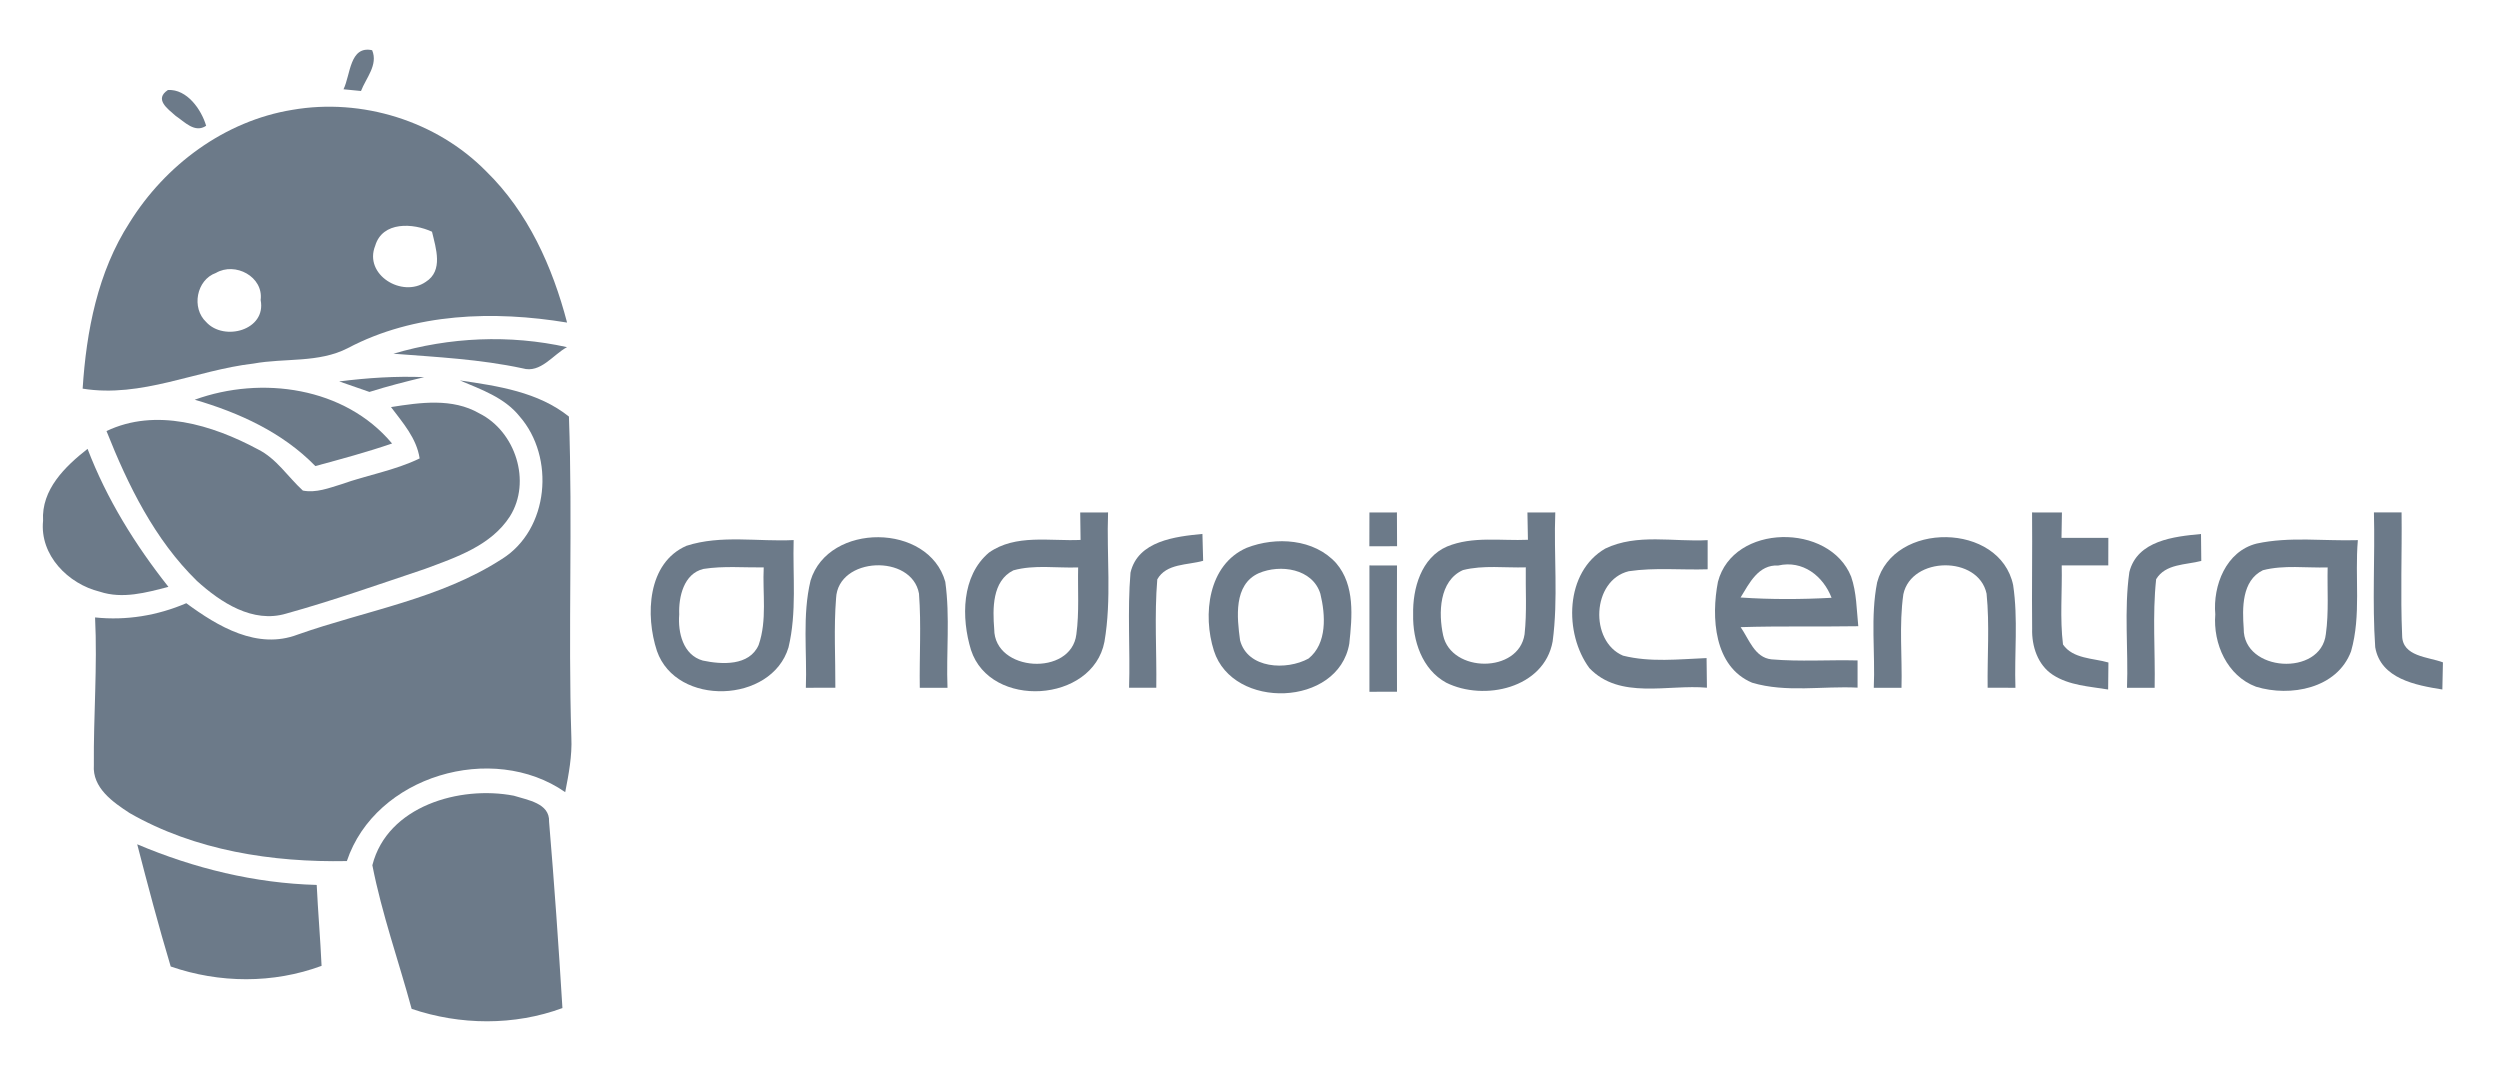
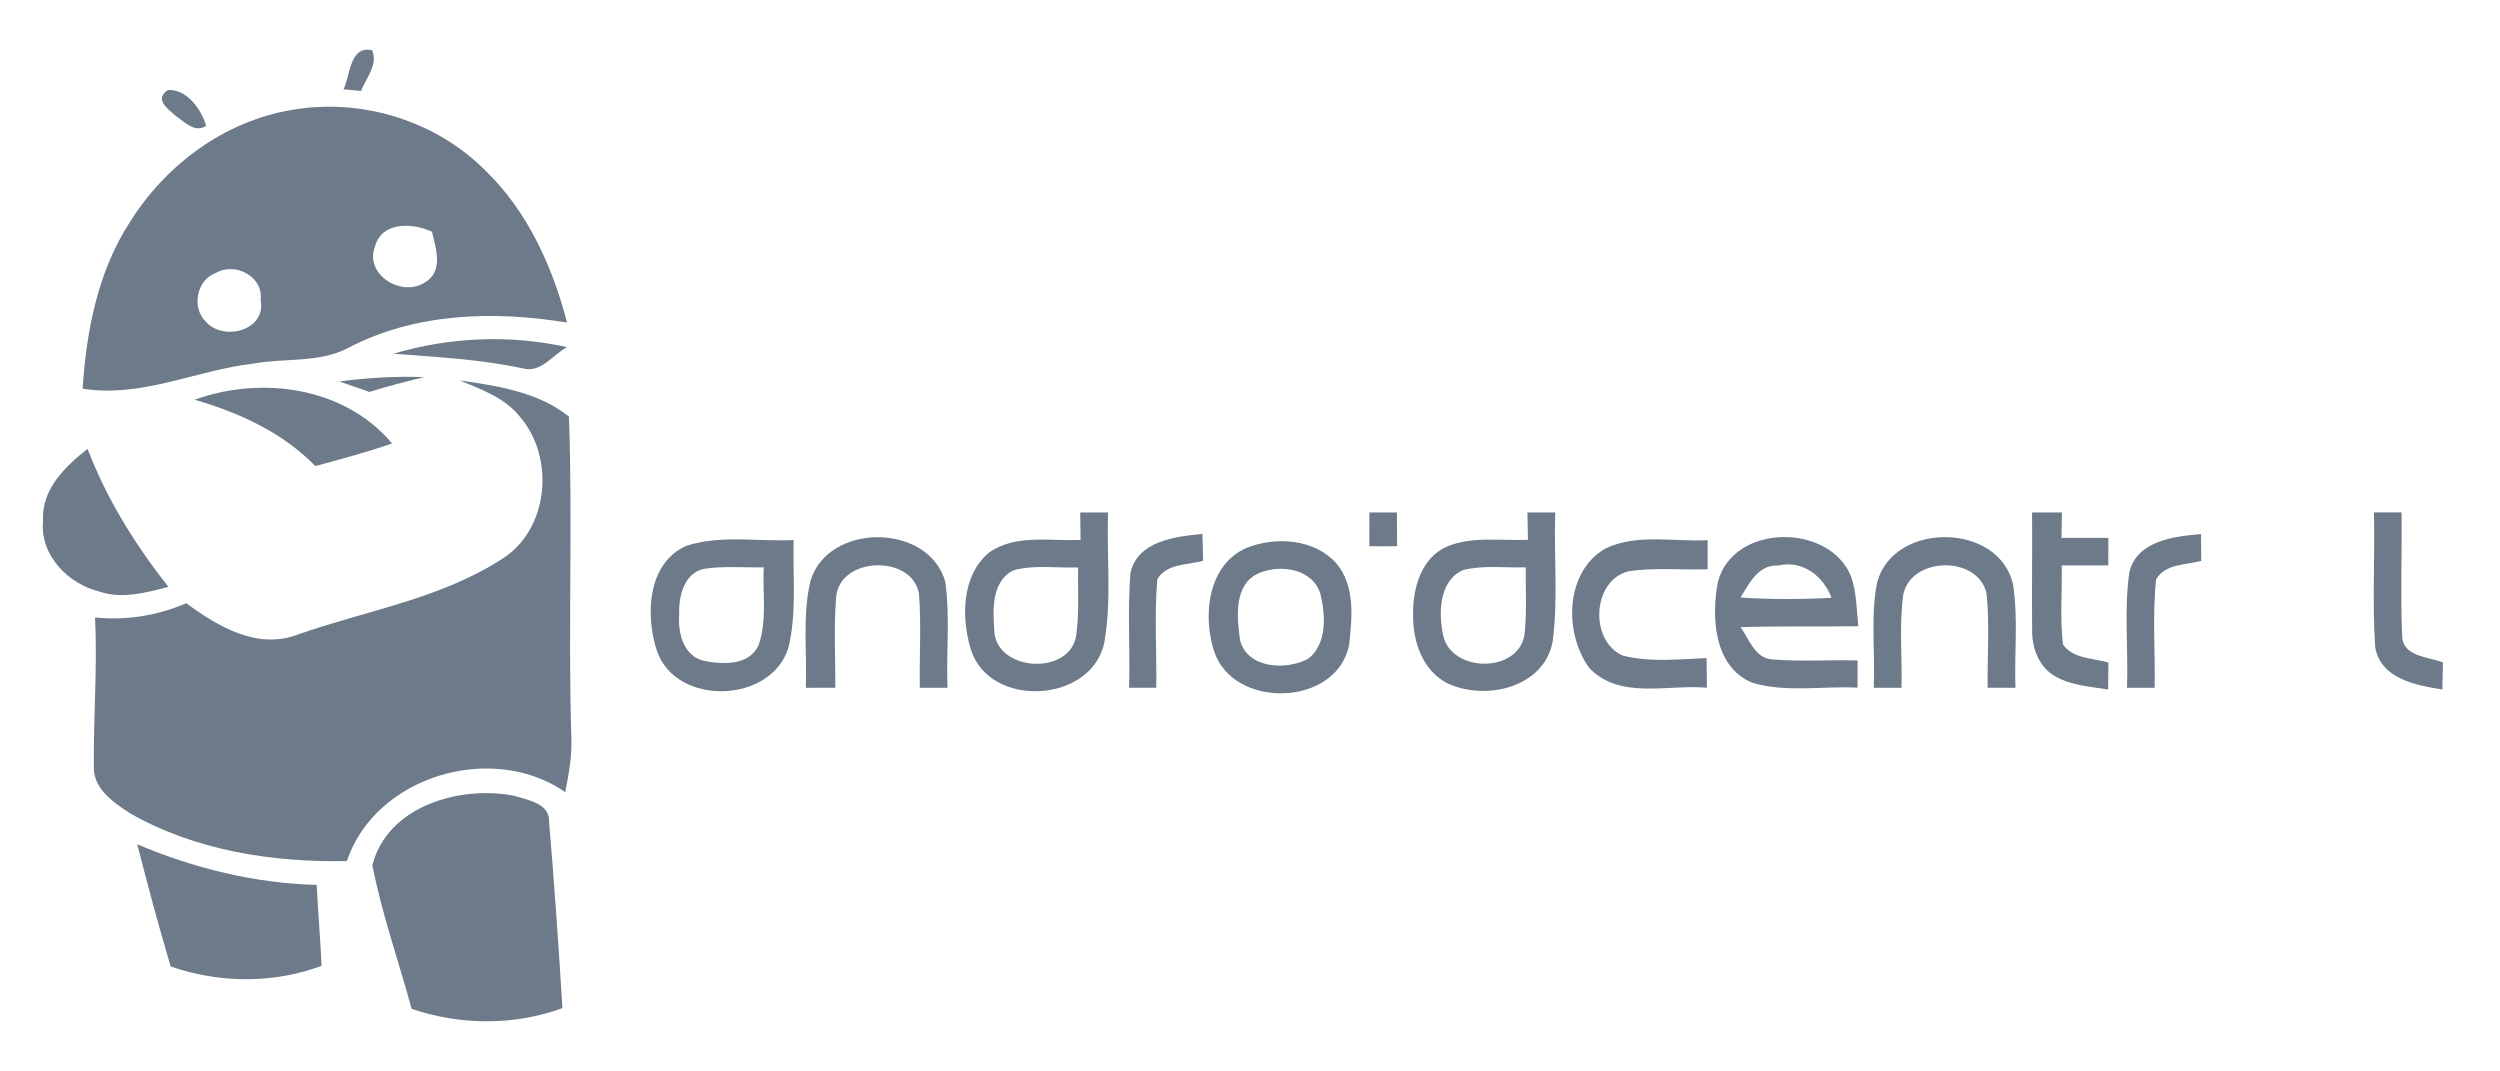
<svg xmlns="http://www.w3.org/2000/svg" width="350pt" height="150pt" viewBox="0 0 350 150" version="1.1">
  <g id="#6c7a89ff">
    <path fill="#6c7a89" opacity="1.00" d=" M 48.09 12.50 C 49.08 10.49 48.94 6.35 52.10 7.03 C 52.96 9.09 51.24 10.92 50.54 12.74 C 49.93 12.68 48.70 12.56 48.09 12.50 Z" />
    <path fill="#6c7a89" opacity="1.00" d=" M 23.51 12.60 C 26.18 12.45 28.19 15.33 28.86 17.61 C 27.27 18.68 25.85 17.06 24.59 16.22 C 23.46 15.22 21.56 13.89 23.51 12.60 Z" />
    <path fill="#6c7a89" opacity="1.00" d=" M 18.13 31.18 C 23.14 23.10 31.46 16.92 40.92 15.38 C 50.66 13.69 61.13 16.93 68.07 23.99 C 73.92 29.70 77.35 37.35 79.39 45.16 C 69.14 43.47 58.05 43.79 48.69 48.74 C 44.61 50.84 39.87 50.10 35.49 50.90 C 27.45 51.83 19.80 55.74 11.57 54.41 C 12.09 46.33 13.68 38.08 18.13 31.18 M 52.53 34.40 C 50.89 38.46 56.31 41.75 59.61 39.46 C 62.10 37.89 61.02 34.74 60.48 32.44 C 57.83 31.22 53.55 30.96 52.53 34.40 M 30.23 38.21 C 27.49 39.18 26.77 43.13 28.87 45.09 C 31.36 47.83 37.32 46.23 36.49 42.00 C 36.91 38.73 32.92 36.63 30.23 38.21 Z" />
-     <path fill="#6c7a89" opacity="1.00" d=" M 55.08 49.52 C 62.94 47.19 71.37 46.82 79.38 48.60 C 77.41 49.66 75.68 52.30 73.17 51.57 C 67.22 50.29 61.14 49.99 55.08 49.52 Z" />
+     <path fill="#6c7a89" opacity="1.00" d=" M 55.08 49.52 C 62.94 47.19 71.37 46.82 79.38 48.60 C 77.41 49.66 75.68 52.30 73.17 51.57 C 67.22 50.29 61.14 49.99 55.08 49.52 " />
    <path fill="#6c7a89" opacity="1.00" d=" M 47.49 53.40 C 51.44 52.90 55.41 52.64 59.39 52.80 C 56.82 53.42 54.25 54.07 51.72 54.87 C 50.31 54.37 48.91 53.88 47.49 53.40 Z" />
    <path fill="#6c7a89" opacity="1.00" d=" M 64.38 53.26 C 69.67 54.03 75.35 54.87 79.65 58.32 C 80.19 73.27 79.52 88.27 79.99 103.23 C 80.11 105.82 79.62 108.38 79.13 110.90 C 68.94 103.81 52.56 108.61 48.56 120.55 C 38.12 120.75 27.31 119.08 18.15 113.83 C 15.80 112.30 12.91 110.29 13.14 107.11 C 13.08 100.22 13.65 93.33 13.31 86.44 C 17.68 86.90 22.05 86.18 26.08 84.45 C 30.51 87.71 36.02 91.00 41.68 88.84 C 51.24 85.47 61.64 83.85 70.27 78.26 C 76.88 74.13 77.73 64.01 72.75 58.30 C 70.64 55.66 67.37 54.53 64.38 53.26 Z" />
    <path fill="#6c7a89" opacity="1.00" d=" M 27.26 55.96 C 36.61 52.57 48.28 54.18 54.89 62.09 C 51.36 63.30 47.76 64.27 44.15 65.25 C 39.56 60.54 33.49 57.78 27.26 55.96 Z" />
-     <path fill="#6c7a89" opacity="1.00" d=" M 54.74 56.99 C 58.83 56.35 63.33 55.69 67.10 57.87 C 72.17 60.39 74.44 67.43 71.39 72.29 C 68.75 76.40 63.85 78.03 59.49 79.65 C 53.05 81.81 46.63 84.08 40.08 85.90 C 35.39 87.31 30.89 84.34 27.57 81.33 C 21.65 75.54 17.93 67.96 14.91 60.35 C 21.79 57.06 29.71 59.48 36.06 62.88 C 38.71 64.18 40.29 66.75 42.40 68.68 C 44.25 69.04 46.07 68.32 47.81 67.79 C 51.43 66.50 55.27 65.87 58.75 64.18 C 58.32 61.34 56.40 59.20 54.74 56.99 Z" />
    <path fill="#6c7a89" opacity="1.00" d=" M 6.03 72.91 C 5.77 68.54 9.11 65.31 12.26 62.84 C 14.94 69.86 18.93 76.28 23.58 82.16 C 20.47 82.97 17.16 83.89 13.98 82.84 C 9.55 81.76 5.54 77.73 6.03 72.91 Z" />
    <path fill="#6c7a89" opacity="1.00" d=" M 191.72 71.75 C 193.00 71.74 194.29 71.74 195.57 71.74 C 195.57 73.32 195.58 74.89 195.59 76.47 C 194.29 76.47 193.00 76.47 191.71 76.48 C 191.71 74.90 191.72 73.32 191.72 71.75 Z" />
    <path fill="#6c7a89" opacity="1.00" d=" M 213.84 71.75 C 215.13 71.75 216.43 71.74 217.74 71.74 C 217.51 77.76 218.17 83.83 217.37 89.80 C 216.18 96.37 207.75 98.21 202.46 95.57 C 199.08 93.72 197.76 89.66 197.84 86.01 C 197.76 82.39 198.97 78.07 202.59 76.51 C 206.17 75.03 210.15 75.74 213.91 75.57 C 213.88 74.30 213.86 73.02 213.84 71.75 M 204.82 79.81 C 201.46 81.31 201.37 85.86 202.04 88.95 C 203.19 94.23 212.62 94.30 213.44 88.80 C 213.78 85.69 213.56 82.55 213.61 79.43 C 210.69 79.52 207.68 79.09 204.82 79.81 Z" />
    <path fill="#6c7a89" opacity="1.00" d=" M 151.23 71.75 C 152.21 71.75 154.16 71.75 155.13 71.74 C 154.91 77.78 155.65 83.88 154.62 89.86 C 152.96 98.42 138.65 99.30 135.94 91.00 C 134.57 86.52 134.59 80.62 138.46 77.36 C 142.20 74.73 147.01 75.79 151.28 75.59 C 151.26 74.31 151.25 73.03 151.23 71.75 M 141.87 79.85 C 138.88 81.34 138.97 85.23 139.19 88.08 C 139.20 94.09 149.97 94.73 150.69 88.81 C 151.11 85.71 150.87 82.56 150.94 79.44 C 147.93 79.55 144.80 79.03 141.87 79.85 Z" />
    <path fill="#6c7a89" opacity="1.00" d=" M 284.49 71.74 C 285.53 71.75 287.62 71.75 288.67 71.75 C 288.64 72.93 288.62 74.11 288.61 75.30 C 290.79 75.30 292.98 75.30 295.17 75.30 C 295.16 76.27 295.16 78.20 295.16 79.16 C 292.98 79.16 290.81 79.16 288.64 79.16 C 288.72 82.85 288.37 86.57 288.82 90.23 C 290.21 92.25 293.04 92.13 295.18 92.75 C 295.17 93.69 295.15 95.58 295.14 96.53 C 292.52 96.10 289.69 95.97 287.40 94.48 C 285.28 93.10 284.43 90.46 284.50 88.04 C 284.44 82.61 284.54 77.18 284.49 71.74 Z" />
    <path fill="#6c7a89" opacity="1.00" d=" M 332.53 90.61 C 332.10 84.34 332.51 78.03 332.35 71.74 C 333.32 71.74 335.26 71.74 336.22 71.74 C 336.29 77.48 336.05 83.23 336.30 88.97 C 336.32 91.94 339.95 91.95 342.01 92.73 C 341.99 94.00 341.96 95.26 341.93 96.53 C 338.24 95.94 333.29 95.04 332.53 90.61 Z" />
    <path fill="#6c7a89" opacity="1.00" d=" M 113.48 81.27 C 115.99 73.12 130.03 73.20 132.34 81.45 C 133.02 86.36 132.46 91.35 132.65 96.29 C 131.35 96.29 130.06 96.29 128.77 96.29 C 128.70 91.89 128.99 87.49 128.66 83.11 C 127.66 77.51 117.31 77.93 117.05 83.76 C 116.72 87.93 116.97 92.11 116.95 96.28 C 115.57 96.28 114.20 96.29 112.82 96.29 C 113.00 91.29 112.30 86.18 113.48 81.27 Z" />
    <path fill="#6c7a89" opacity="1.00" d=" M 158.27 80.17 C 159.30 75.72 164.56 75.11 168.34 74.75 C 168.37 76.00 168.40 77.26 168.44 78.51 C 166.27 79.14 163.29 78.85 162.02 81.11 C 161.60 86.15 161.95 91.23 161.88 96.28 C 160.61 96.28 159.34 96.28 158.07 96.28 C 158.24 90.92 157.82 85.52 158.27 80.17 Z" />
    <path fill="#6c7a89" opacity="1.00" d=" M 240.51 81.46 C 242.63 73.28 256.14 73.17 259.16 80.73 C 259.93 82.96 259.92 85.35 260.16 87.67 C 254.67 87.76 249.18 87.63 243.69 87.80 C 244.85 89.45 245.64 92.07 248.01 92.31 C 252.01 92.65 256.04 92.36 260.06 92.46 C 260.05 93.73 260.05 95.00 260.06 96.27 C 255.15 96.02 250.06 97.00 245.30 95.58 C 239.93 93.33 239.56 86.39 240.51 81.46 M 243.68 83.65 C 247.92 83.94 252.18 83.92 256.42 83.69 C 255.24 80.63 252.38 78.39 248.96 79.17 C 246.17 79.02 244.91 81.65 243.68 83.65 Z" />
    <path fill="#6c7a89" opacity="1.00" d=" M 262.80 81.53 C 265.08 72.95 279.99 73.11 281.84 81.91 C 282.55 86.66 282.00 91.50 282.16 96.29 C 280.86 96.29 279.56 96.28 278.27 96.28 C 278.21 91.89 278.56 87.48 278.12 83.11 C 276.97 77.75 267.61 77.87 266.47 83.19 C 265.85 87.52 266.33 91.93 266.21 96.29 C 264.91 96.29 263.62 96.29 262.33 96.29 C 262.55 91.38 261.84 86.37 262.80 81.53 Z" />
    <path fill="#6c7a89" opacity="1.00" d=" M 298.11 80.09 C 299.21 75.67 304.37 75.11 308.14 74.76 C 308.15 75.70 308.17 77.59 308.18 78.53 C 306.02 79.10 303.16 78.91 301.86 81.09 C 301.32 86.13 301.75 91.22 301.65 96.29 C 300.68 96.29 298.75 96.29 297.78 96.29 C 297.98 90.90 297.35 85.44 298.11 80.09 Z" />
    <path fill="#6c7a89" opacity="1.00" d=" M 91.97 91.13 C 90.34 86.18 90.61 78.81 96.11 76.41 C 100.94 74.85 106.13 75.86 111.11 75.61 C 110.97 80.61 111.57 85.72 110.39 90.64 C 108.03 98.49 94.69 98.97 91.97 91.13 M 98.48 79.65 C 95.72 80.31 94.99 83.57 95.09 86.03 C 94.89 88.54 95.62 91.70 98.39 92.48 C 101.04 93.04 104.90 93.27 106.21 90.30 C 107.42 86.82 106.74 83.05 106.92 79.44 C 104.11 79.47 101.27 79.21 98.48 79.65 Z" />
    <path fill="#6c7a89" opacity="1.00" d=" M 174.55 76.69 C 178.63 75.10 183.99 75.42 187.07 78.85 C 189.72 81.94 189.30 86.37 188.90 90.12 C 187.37 98.97 172.61 99.43 169.95 91.11 C 168.35 86.09 169.12 79.04 174.55 76.69 M 176.24 80.24 C 172.66 81.84 173.18 86.46 173.61 89.65 C 174.67 93.65 180.13 93.88 183.19 92.20 C 185.83 90.09 185.57 86.08 184.85 83.12 C 183.76 79.60 179.24 78.96 176.24 80.24 Z" />
    <path fill="#6c7a89" opacity="1.00" d=" M 224.74 76.80 C 229.19 74.66 234.31 75.89 239.07 75.62 C 239.07 76.98 239.07 78.34 239.07 79.70 C 235.39 79.82 231.68 79.43 228.03 79.97 C 222.84 81.23 222.50 89.78 227.22 91.79 C 231.04 92.75 235.03 92.29 238.92 92.13 C 238.93 93.51 238.95 94.89 238.97 96.28 C 233.53 95.78 226.77 98.00 222.51 93.53 C 218.94 88.68 219.07 80.08 224.74 76.80 Z" />
-     <path fill="#6c7a89" opacity="1.00" d=" M 310.14 86.01 C 309.79 81.97 311.64 77.18 315.93 76.10 C 320.57 75.09 325.38 75.77 330.10 75.62 C 329.65 80.79 330.59 86.14 329.15 91.18 C 327.20 96.41 320.64 97.61 315.84 96.14 C 311.80 94.63 309.81 90.12 310.14 86.01 M 316.81 79.83 C 313.82 81.29 313.92 85.16 314.12 88.00 C 314.03 94.08 324.94 94.77 325.62 88.77 C 326.05 85.68 325.80 82.55 325.87 79.44 C 322.86 79.53 319.76 79.07 316.81 79.83 Z" />
-     <path fill="#6c7a89" opacity="1.00" d=" M 191.72 79.16 C 192.68 79.17 194.61 79.17 195.58 79.17 C 195.56 85.06 195.56 90.95 195.58 96.84 C 194.61 96.84 192.68 96.85 191.72 96.85 C 191.72 90.95 191.72 85.06 191.72 79.16 Z" />
    <path fill="#6c7a89" opacity="1.00" d=" M 52.13 121.13 C 54.23 112.84 64.39 109.94 71.94 111.40 C 73.85 112.01 76.98 112.44 76.87 115.03 C 77.60 123.72 78.21 132.42 78.74 141.13 C 71.99 143.62 64.42 143.54 57.63 141.24 C 55.81 134.54 53.46 127.94 52.13 121.13 Z" />
    <path fill="#6c7a89" opacity="1.00" d=" M 19.21 118.20 C 27.17 121.57 35.68 123.66 44.34 123.89 C 44.52 127.67 44.85 131.44 45.02 135.22 C 38.24 137.73 30.72 137.67 23.90 135.31 C 22.20 129.64 20.69 123.92 19.21 118.20 Z" />
  </g>
</svg>